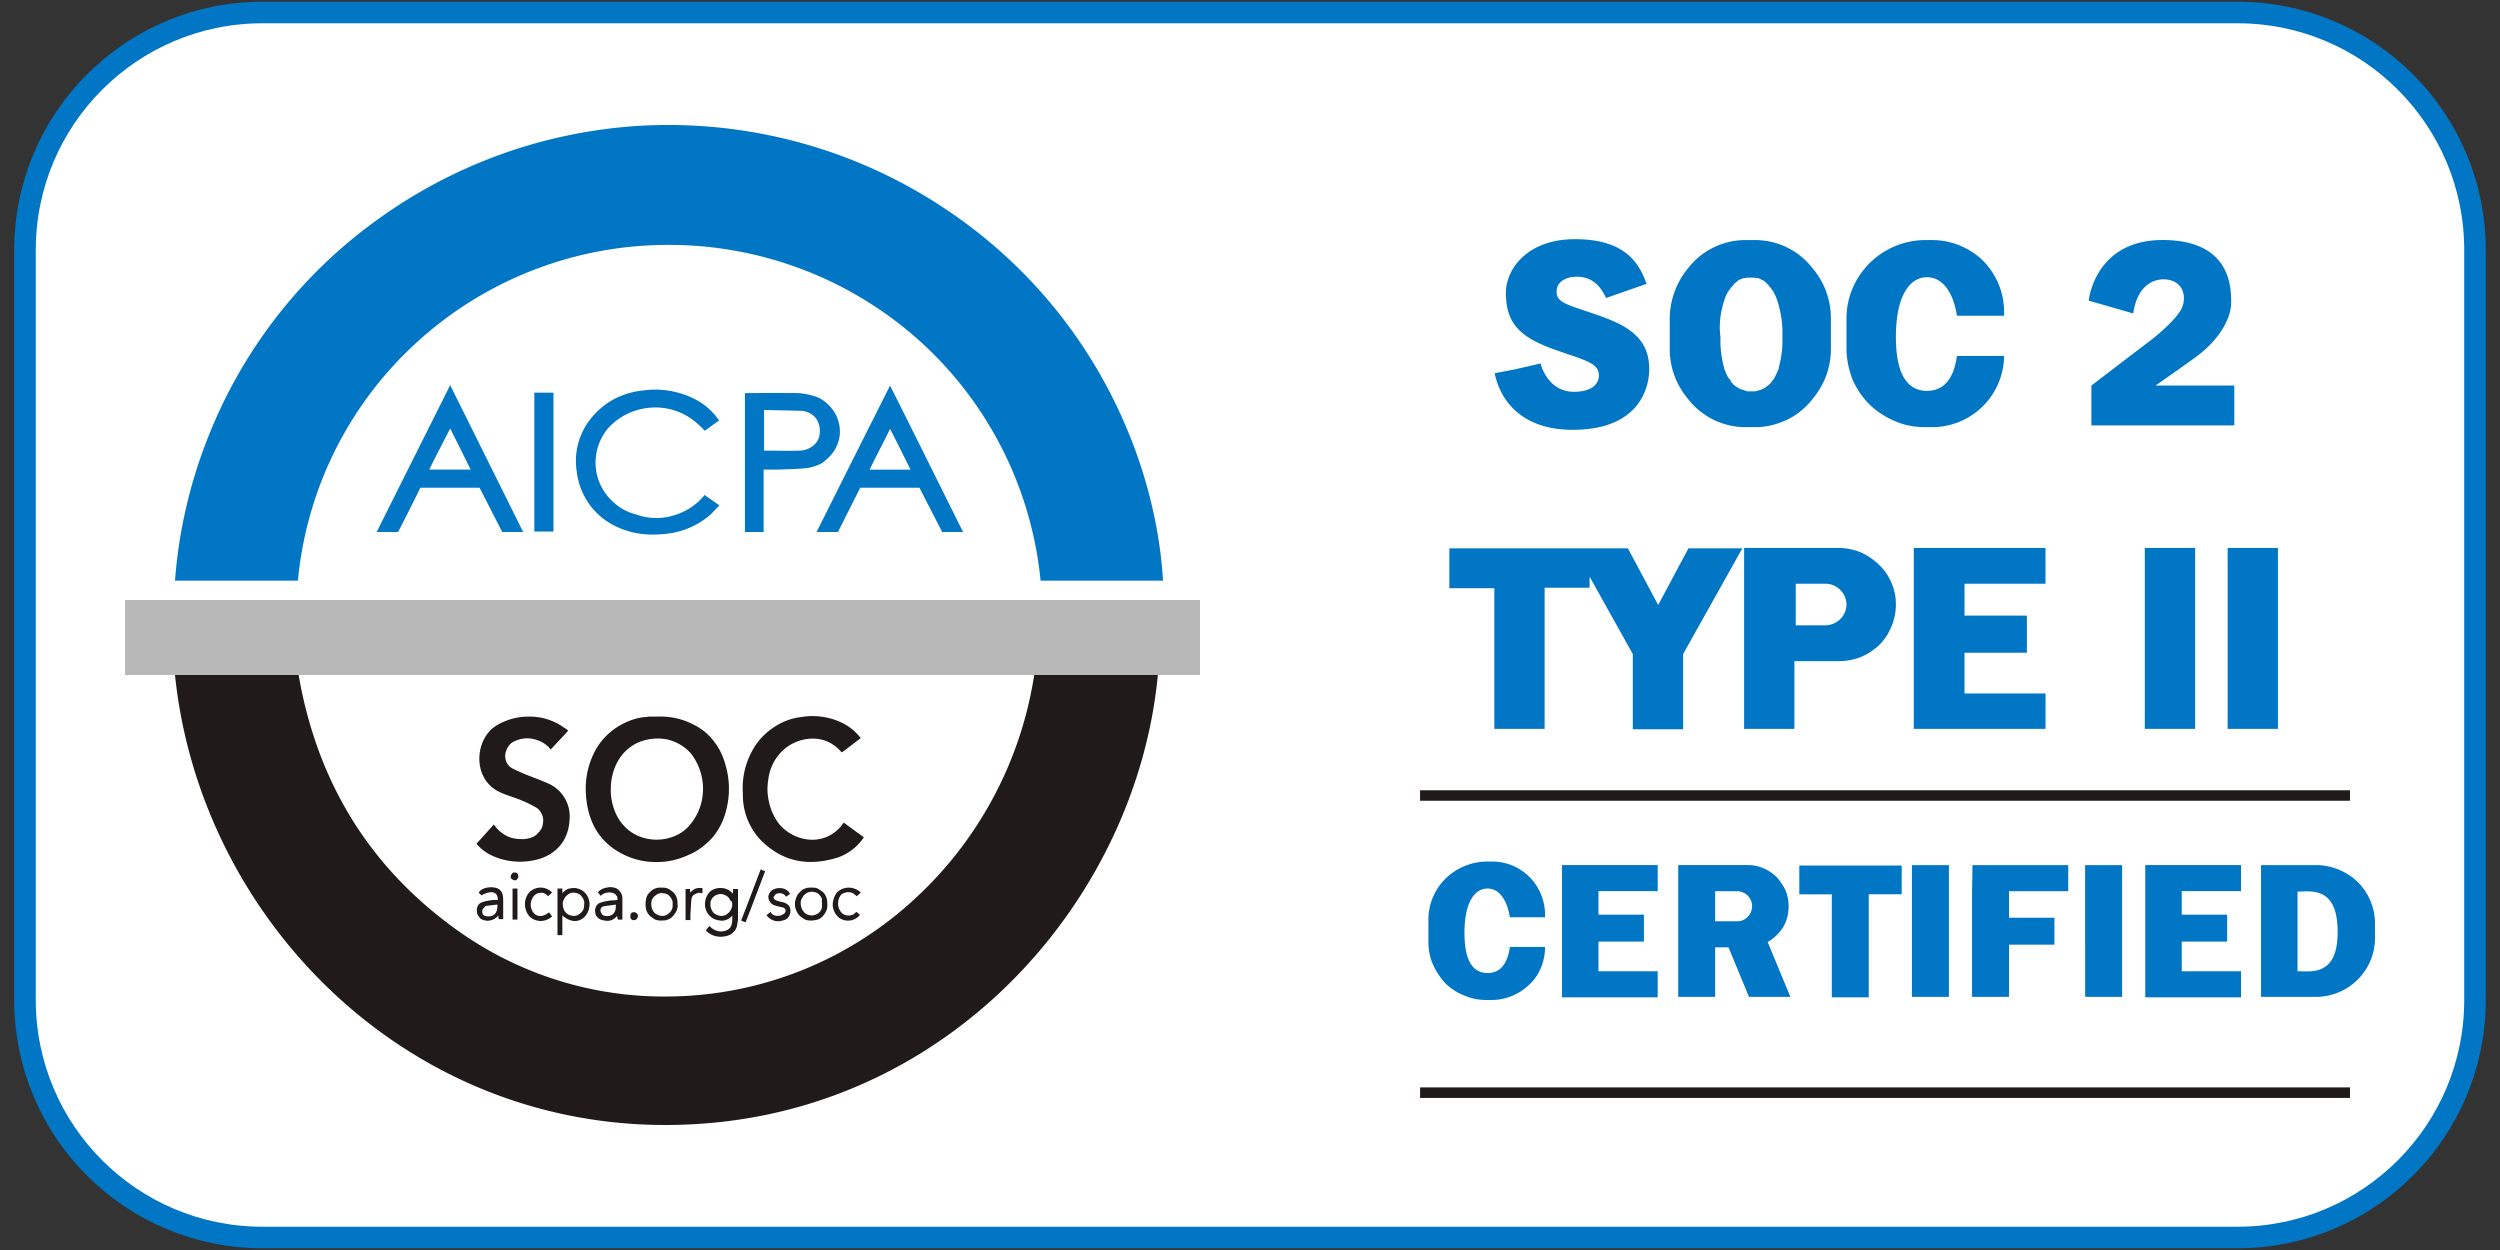
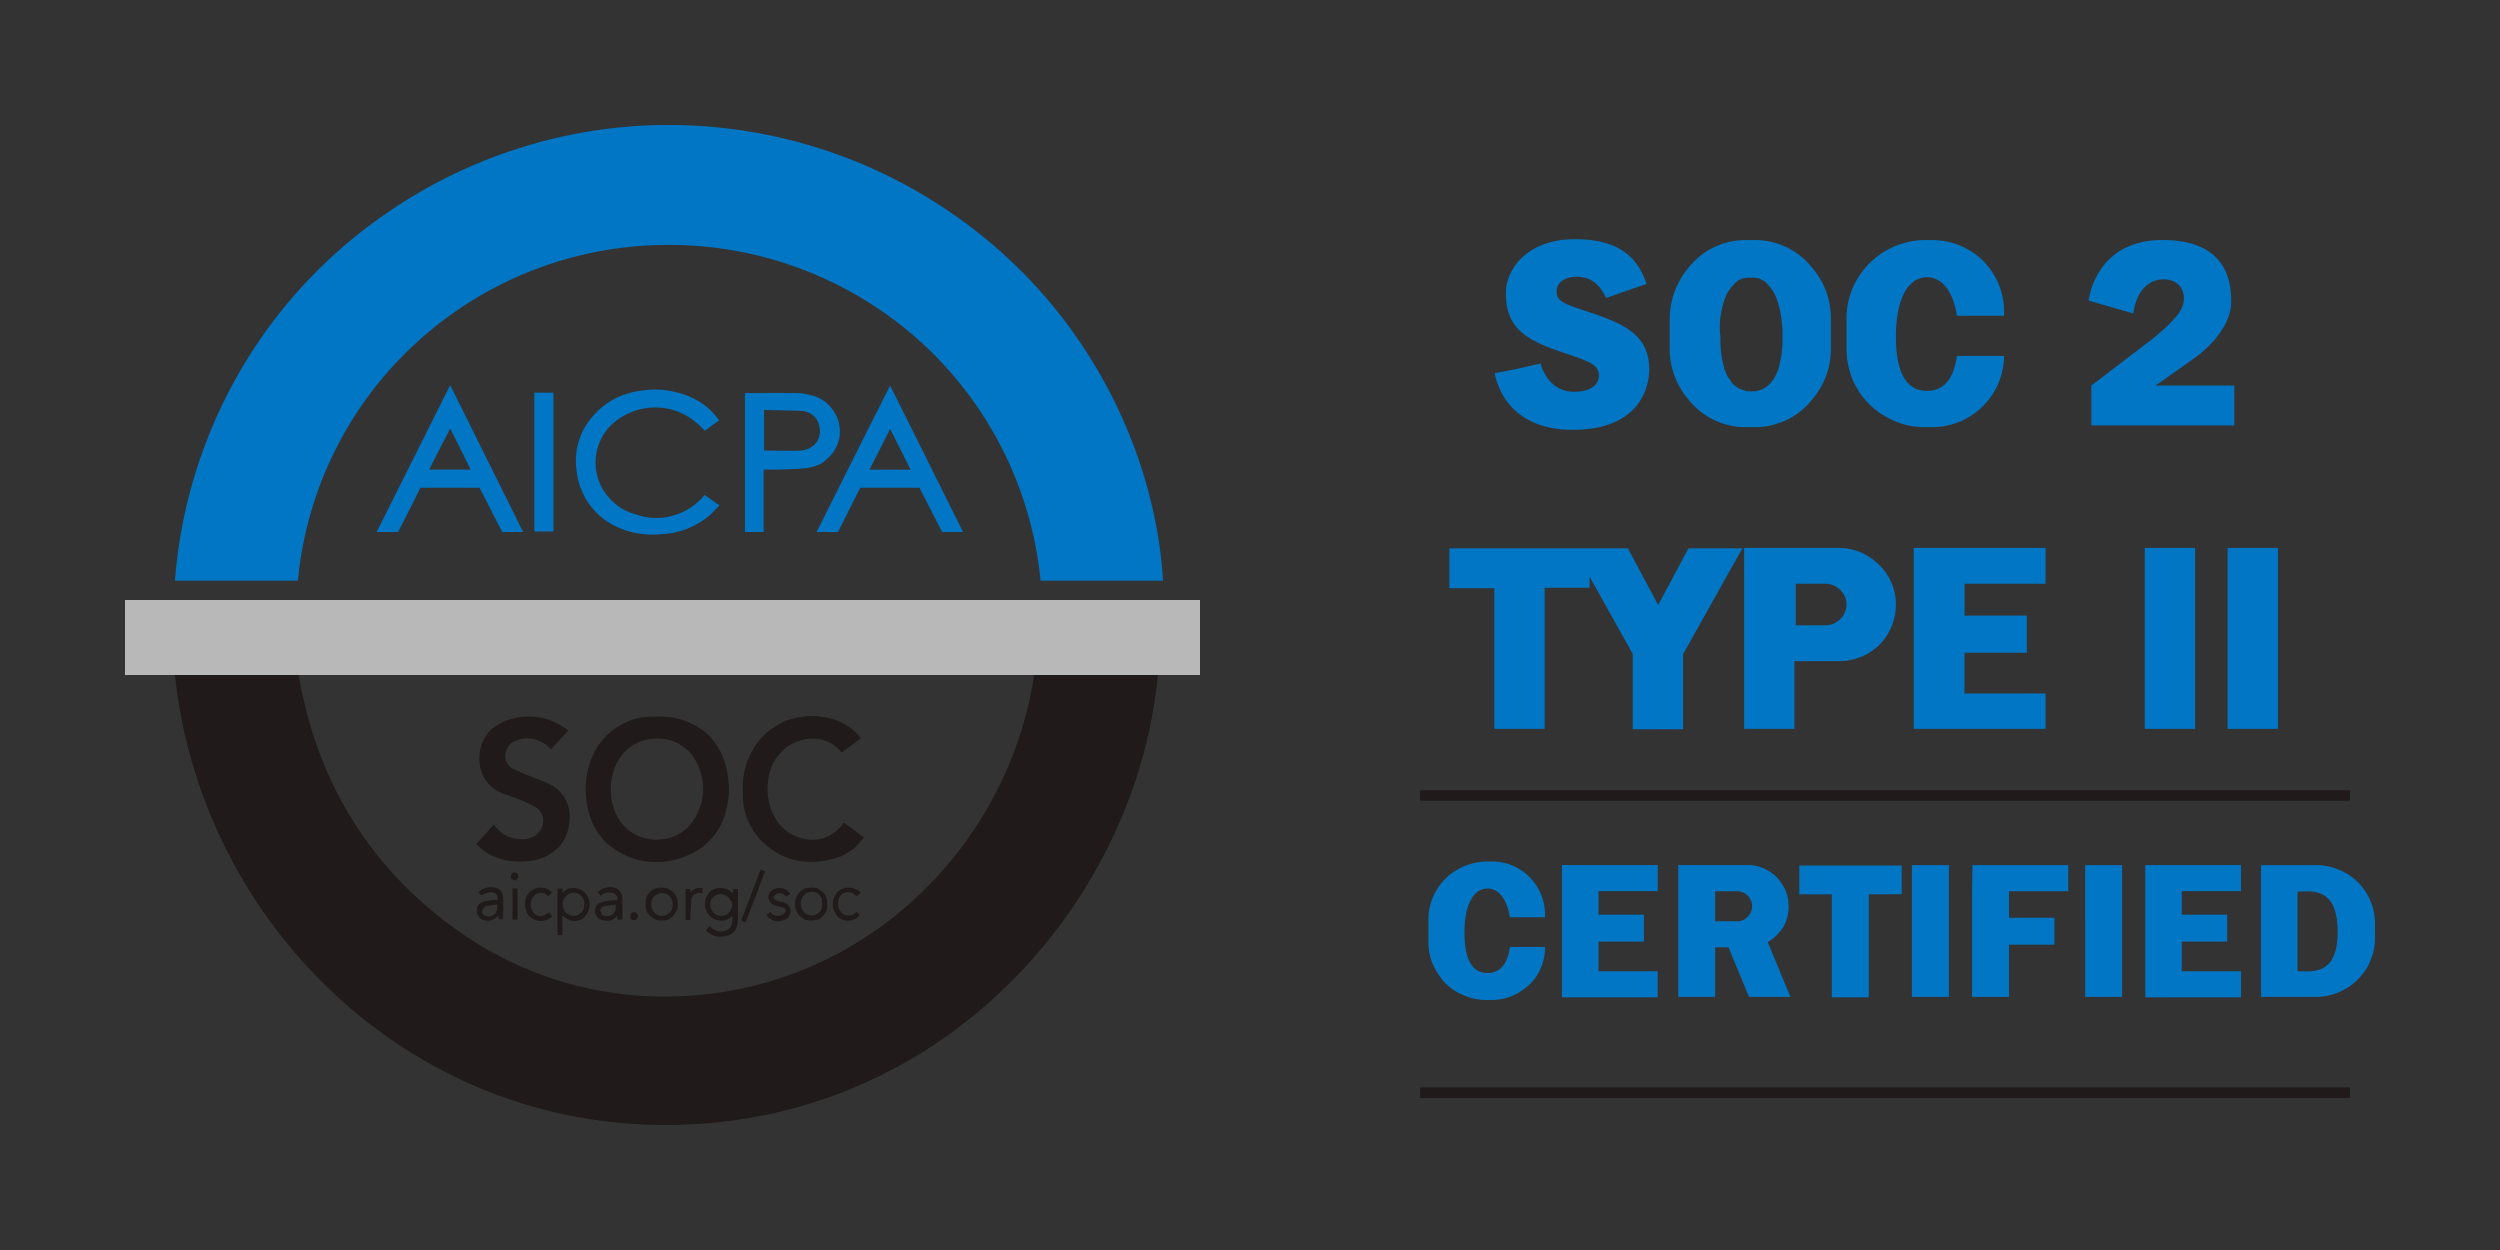
<svg xmlns="http://www.w3.org/2000/svg" width="116" height="58" fill="none" viewBox="0 0 116 58">
  <rect x="0" y="0" width="116" height="58" fill="#333333" stroke="none" />
  <g clip-path="url(#a)">
-     <path fill="#fff" d="M103.82.58H12.18C6.094.58 1.16 5.514 1.16 11.6v34.8c0 6.086 4.934 11.02 11.02 11.02h91.64c6.086 0 11.02-4.934 11.02-11.02V11.6c0-6.086-4.934-11.02-11.02-11.02" />
-     <path stroke="#0176C5" d="M103.82.58H12.18C6.094.58 1.16 5.514 1.16 11.6v34.8c0 6.086 4.934 11.02 11.02 11.02h91.64c6.086 0 11.02-4.934 11.02-11.02V11.6c0-6.086-4.934-11.02-11.02-11.02Z" />
    <path fill="#0176C5" d="M42.043 8.594a23.16 23.16 0 0 0-12.478-2.749 23.1 23.1 0 0 0-12.026 4.328 22.65 22.65 0 0 0-7.91 10.18 22.6 22.6 0 0 0-1.509 6.59h5.703a17.12 17.12 0 0 1 5.453-11.001 17.27 17.27 0 0 1 11.446-4.576 17.4 17.4 0 0 1 11.858 4.37 17.24 17.24 0 0 1 5.703 11.206h5.682c-.372-6.177-3.863-13.955-11.922-18.348m-9.378 14.408a2.85 2.85 0 0 1-1.447.924 2.73 2.73 0 0 1-1.716-.061 2.34 2.34 0 0 1-1.093-.616 2.45 2.45 0 0 1-.662-1.047 2.48 2.48 0 0 1 .476-2.34 2.96 2.96 0 0 1 1.92-.943 2.9 2.9 0 0 1 2.046.595c.186.143.351.307.516.472.207-.144.413-.309.661-.473a3 3 0 0 0-1.032-.944 4.06 4.06 0 0 0-2.5-.452 3.8 3.8 0 0 0-1.322.39c-.404.218-.762.51-1.055.863a3.14 3.14 0 0 0-.701 2.482 3.3 3.3 0 0 0 .598 1.56c.33.453.785.822 1.302 1.048.62.287 1.322.39 2.004.328a3.73 3.73 0 0 0 2.272-.881c.165-.145.29-.31.455-.453l-.703-.493s0 .02-.02.04m5.225 1.683h.992l1.033-2.052h2.749l1.053 2.053h.971c-1.137-2.278-2.252-4.536-3.387-6.794a2054 2054 0 0 0-3.41 6.793m2.46-2.893c.31-.637.64-1.253.95-1.889.33.636.64 1.273.95 1.889zm-22.871 2.893h.992a92 92 0 0 0 1.032-2.052h2.75c.35.677.701 1.376 1.052 2.053h.97l-3.387-6.815c-1.137 2.278-2.273 4.536-3.409 6.814m2.438-2.893c.31-.637.64-1.253.971-1.91.33.657.64 1.273.95 1.91zm18.78-.862c.15-.228.242-.489.269-.76a1.8 1.8 0 0 0-.124-.8 1.85 1.85 0 0 0-.476-.657 1.6 1.6 0 0 0-.723-.37 3 3 0 0 0-.97-.102c-.662-.02-1.323 0-2.005 0h-.103v6.445h.867v-2.894h.64c.414-.021.847-.021 1.262-.062.267-.02.537-.103.784-.226.227-.165.434-.348.579-.574m-.702-.616a.8.8 0 0 1-.352.43c-.16.104-.346.161-.537.165-.537.02-1.095 0-1.653 0V19.02c.578.021 1.137.021 1.694.042.145 0 .29.04.413.102a.9.9 0 0 1 .33.288 1.06 1.06 0 0 1 .105.862m-13.202 4.35h.888V18.22h-.888zm58.673 16.832h1.53v4.781h1.714v-4.784h1.529V40.16h-4.751v1.334h-.021zm5.247 4.76h1.716v-6.115h-1.716zm8.038 0h1.715v-6.115H96.75zm-5.248-4.904v4.904h1.715v-2.422h2.107v-1.25h-2.107v-1.232h2.748v-1.21h-4.443zm8.037 0v4.925h4.443v-1.211h-2.75V43.69h2.108v-1.25h-2.108v-1.09h2.75v-1.21H99.54zm-27.064 4.925h4.441v-1.211H74.17V43.69h2.108v-1.25H74.17v-1.09h2.748v-1.21h-4.442zm34.976-6.136h-2.54v6.115h2.54a2.76 2.76 0 0 0 1.942-.8 2.72 2.72 0 0 0 .806-1.93v-.677c0-.719-.29-1.415-.806-1.929a2.83 2.83 0 0 0-1.942-.78m-.847 4.925V41.37c.6 0 1.86-.266 1.86 1.848.021 2.093-1.24 1.847-1.86 1.847m-23.614-3.017c0-.246-.042-.493-.145-.74a2.5 2.5 0 0 0-.413-.614 2 2 0 0 0-.62-.412 1.8 1.8 0 0 0-.743-.142h-3.2v6.115h1.713v-2.298h.62l.95 2.298h1.921l-1.053-2.545c.29-.163.537-.41.723-.697.166-.288.248-.616.248-.965m-2.396.698h-1.013v-1.395h1.013c.185 0 .37.08.496.204.13.131.204.308.207.493a.72.72 0 0 1-.207.493.65.65 0 0 1-.496.205m-11.26-8.928h2.335v-6.547h2.086v-.514l2.005 3.592v3.49h2.334v-3.49l2.748-4.905h-2.5l-1.405 2.627-1.404-2.627H67.25v1.848h2.087zm25.576-6.732v-1.662h-6.113v8.394h6.114v-1.642h-3.76v-1.89h2.894v-1.723h-2.893v-1.478h3.76zm-25.68 12.89h-.228a2.78 2.78 0 0 0-1.921.78 2.68 2.68 0 0 0-.805 1.909v1.046c0 .35.061.699.206 1.027.144.328.331.614.578.881.248.247.558.453.889.576.33.144.682.205 1.032.205h.228c.662 0 1.281-.267 1.757-.72.475-.45.722-1.086.722-1.743h-1.632c-.124.903-.537 1.211-1.032 1.211-.6 0-1.075-.431-1.075-1.867 0-1.417.475-2.053 1.074-2.053.475 0 .888.431 1.032 1.334h1.633v-.123c0-.657-.269-1.293-.722-1.745a2.43 2.43 0 0 0-1.736-.718M89.334 19.82h.31a3.34 3.34 0 0 0 3.346-3.304H90.8c-.164 1.21-.722 1.62-1.384 1.62-.806 0-1.446-.594-1.446-2.503s.64-2.77 1.446-2.77c.64 0 1.199.575 1.384 1.786h2.19v-.186c0-.882-.351-1.724-.97-2.36a3.4 3.4 0 0 0-2.376-.964h-.31a3.68 3.68 0 0 0-3.376 2.242c-.185.44-.28.913-.281 1.39v1.416c0 .473.104.944.269 1.396.185.43.454.841.785 1.17.33.328.742.595 1.177.78.455.205.93.287 1.426.287m-2.397 10.324c.083-.061.165-.123.228-.186.02-.02.04-.02.04-.04.063-.062.105-.102.145-.164a.5.5 0 0 0 .083-.103.4.4 0 0 0 .082-.123.45.45 0 0 0 .105-.164c.226-.39.35-.863.35-1.314 0-.348-.062-.677-.207-1.006a2.4 2.4 0 0 0-.578-.84 3 3 0 0 0-.847-.576c-.322-.13-.665-.2-1.012-.205h-4.4v8.395h2.334v-3.14h2.045c.62 0 1.178-.186 1.632-.534m-3.615-1.148v-1.911h1.384c.248 0 .496.102.682.287.185.185.29.431.29.677a.96.96 0 0 1-.29.677.98.98 0 0 1-.682.288h-1.383v-.02zm18.532-3.573h-2.335v8.395h2.335zm1.508 8.395h2.334v-8.394h-2.334zM80.987 19.82h.454c.517 0 1.013-.123 1.489-.348a3.34 3.34 0 0 0 1.177-.965 3.58 3.58 0 0 0 .847-2.32v-1.415c0-.842-.29-1.663-.847-2.32a3.37 3.37 0 0 0-2.664-1.313h-.456a3.37 3.37 0 0 0-2.665 1.313 3.7 3.7 0 0 0-.847 2.32v1.415c0 .842.29 1.663.847 2.32.31.41.723.739 1.178.964.454.226.97.349 1.487.349m-.971-5.91c.041-.144.104-.267.166-.37.02-.021.02-.04.04-.062.021-.02.042-.061.063-.081.02-.022.02-.042.04-.063l.063-.061c.021-.021.042-.04.042-.062l.061-.061.042-.04c.04-.022.081-.063.103-.083l.02-.02c.042-.022.063-.041.104-.041.02 0 .02-.021.041-.021.042-.021.063-.021.105-.041h.04c.04 0 .082-.02.124-.02h.33c.041 0 .082.02.124.02h.041c.042 0 .062.02.105.04.02 0 .02 0 .04.021.041.02.062.041.104.041l.02.021q.059.034.104.081l.04.042.063.061c.021.021.04.041.04.062l.063.061c.021.021.041.041.041.062.02.02.042.061.063.082s.02.04.04.062c.063.123.124.246.166.37q.278.83.248 1.723c.02.473-.041.945-.166 1.416v.041q-.025.075-.061.144c-.042.102-.104.225-.145.308 0 0 0 .02-.02.02-.02.041-.041.082-.083.103v.02c-.021.042-.062.062-.083.104a1.6 1.6 0 0 1-.29.225c-.02.02-.04.02-.08.042-.023 0-.043.02-.043.02-.02 0-.041.02-.062.02s-.04.021-.083.021c-.02 0-.041 0-.041.02-.041 0-.062.02-.104.02h-.33c-.04 0-.062 0-.103-.02-.021 0-.041 0-.041-.02-.02 0-.042-.02-.084-.02-.02 0-.04-.022-.061-.022s-.042-.02-.062-.02-.041-.02-.083-.041c-.103-.062-.207-.123-.29-.225-.02-.021-.061-.062-.081-.104v-.02a.4.4 0 0 0-.084-.102s0-.021-.02-.021a2 2 0 0 1-.144-.308c-.021-.041-.042-.103-.062-.143v-.041a4.7 4.7 0 0 1-.166-1.416c-.082-.576 0-1.17.186-1.724m-6.983 4.269c-1.157 0-1.508-1.13-1.549-1.315l-1.158.267-.97.186c.206 1.087 1.094 2.626 3.615 2.626 3.243 0 3.553-2.134 3.553-2.812 0-1.745-1.445-2.196-3.037-2.73-.991-.328-1.26-.452-1.26-.881 0-.432.413-.679.93-.679.682 0 1.074.37 1.364.986l1.879-.656c-.371-1.067-1.094-2.073-3.326-2.073-2.23 0-3.201 1.415-3.201 2.482 0 1.478.701 2.115 2.458 2.71 1.301.453 1.86.574 1.86 1.148-.022.432-.394.74-1.158.74m27.684-5.173c.64.186.723.842.516 1.293-.206.473-1.095 1.231-1.529 1.56-.68.513-2.664 2.032-2.664 2.032v1.847h6.632V17.89h-3.657s.537-.369 1.776-1.253c1.24-.881 1.736-1.908 1.736-2.605 0-.699-.02-2.895-3.181-2.895s-3.43 2.812-3.43 2.812l2.066.595c.227-1.56 1.261-1.682 1.735-1.539" />
    <path fill="#201A1A" d="M31.253 46.233a16.48 16.48 0 0 1-10.278-3.246c-3.92-2.885-6.272-6.788-7.119-11.667H8.12c1.197 11.626 11.287 21.66 24.246 20.832 11.948-.742 20.389-10.586 21.358-20.832h-5.737a17.8 17.8 0 0 1-5.736 10.564 17 17 0 0 1-11 4.35zm-2.167-6.512c.455.197.948.291 1.444.276.495 0 .99-.128 1.444-.34.413-.17.784-.466 1.094-.806a3.1 3.1 0 0 0 .62-1.23 3.94 3.94 0 0 0-.042-2.185 3 3 0 0 0-.536-1.06 2.6 2.6 0 0 0-.908-.743 3.3 3.3 0 0 0-1.672-.383h-.371c-.084 0-.145.021-.227.021-.476.043-.95.234-1.362.51a3 3 0 0 0-.97 1.082 3.74 3.74 0 0 0-.413 1.995c.082 1.335.681 2.331 1.899 2.863m.557-5.283a2.35 2.35 0 0 1 1.321-.128c.433.107.846.34 1.135.701.37.51.556 1.125.516 1.76a2.57 2.57 0 0 1-.765 1.677c-.97.891-3.012.7-3.445-1.21a2.7 2.7 0 0 1-.063-.466c-.04-1.082.455-1.972 1.3-2.334m-5.428 4.497c-.247 0-.515-.041-.742-.169a1.6 1.6 0 0 1-.557-.51l-.805.892c.206.255.476.445.763.573a3.14 3.14 0 0 0 1.817.212c1.01-.17 1.67-.85 1.733-1.846a1.67 1.67 0 0 0-.909-1.697c-.268-.127-.556-.233-.824-.34a9 9 0 0 1-.928-.402.62.62 0 0 1-.29-.36.73.73 0 0 1 .02-.468.9.9 0 0 1 .186-.296c.083-.086.186-.128.289-.17.276-.11.581-.124.867-.042.29.084.537.232.722.466.268-.297.536-.573.805-.87a.45.45 0 0 0-.166-.128 2.73 2.73 0 0 0-1.69-.53 2.87 2.87 0 0 0-1.487.425c-1.011.637-1.113 2.482.165 3.076.31.149.64.232.949.36.269.106.537.234.784.383a.6.6 0 0 1 .206.255.6.6 0 0 1 .083.317q0 .174-.062.34a.9.9 0 0 1-.206.275c-.145.17-.433.256-.723.256zm11.082.043c1.032 1.04 2.25 1.23 3.59.806.49-.173.91-.501 1.197-.933l-.928-.679a.4.4 0 0 0-.082.107c-.909 1.124-2.353.7-2.951-.086a2.5 2.5 0 0 1-.434-.955 2.6 2.6 0 0 1-.04-1.06c.06-.53.308-1.018.7-1.38.62-.571 1.857-.847 2.662.065.02.02.042.043.063.043l.866-.658a2.5 2.5 0 0 0-.847-.7 3.17 3.17 0 0 0-1.918-.277c-.41.048-.805.186-1.156.404a3.1 3.1 0 0 0-.908.827 3.6 3.6 0 0 0-.64 2.334 3.02 3.02 0 0 0 .826 2.142m-2.332 2.376a.8.8 0 0 0-.247.51.77.77 0 0 0 .144.551.8.8 0 0 0 .247.213.9.9 0 0 0 .31.084c.104.021.206 0 .31-.043a.57.57 0 0 0 .248-.19c.02.382-.042.594-.249.679a.62.62 0 0 1-.432.041.76.76 0 0 1-.372-.231.8.8 0 0 0-.166.21.9.9 0 0 0 .434.256 1 1 0 0 0 .496 0 .6.6 0 0 0 .33-.17.55.55 0 0 0 .185-.34c.02-.106.041-.212.041-.318v-1.358h-.227c0 .064 0 .128-.02.213a.7.7 0 0 0-.495-.255.77.77 0 0 0-.537.148m1.011.594c0 .064 0 .148-.041.212a.5.5 0 0 1-.104.17 1 1 0 0 1-.164.128.6.6 0 0 1-.207.042.58.58 0 0 1-.35-.148.6.6 0 0 1-.145-.361c0-.064 0-.128.02-.192a.45.45 0 0 1 .269-.276.6.6 0 0 1 .185-.042.56.56 0 0 1 .352.15.45.45 0 0 1 .103.168c.062 0 .081.064.081.149zm-7.883-.72h-.225v2.163h.226v-.912c.371.318.743.339 1.033.063a.9.9 0 0 0 .226-.51.8.8 0 0 0-.144-.53.7.7 0 0 0-.413-.275c-.124-.042-.247-.021-.371 0s-.227.105-.33.212v-.212zm.516.19c.062 0 .145.02.207.043a.32.32 0 0 1 .165.127.5.5 0 0 1 .104.17c.02.063.04.127.02.212 0 .063 0 .127-.021.19a.5.5 0 0 1-.103.17c-.041.042-.104.085-.165.128a.6.6 0 0 1-.186.042.7.7 0 0 1-.206-.043.45.45 0 0 1-.268-.276.6.6 0 0 1-.042-.211c0-.064 0-.149.042-.212a.5.5 0 0 1 .103-.17q.076-.072.165-.129a.4.4 0 0 1 .185-.041m3.343.53c0 .107.021.212.041.297a.8.8 0 0 0 .166.255c.081.064.165.128.247.17a.7.7 0 0 0 .29.042c.102 0 .205 0 .288-.043a.53.53 0 0 0 .248-.169c.061-.085.124-.148.165-.255.041-.106.061-.19.041-.297 0-.106 0-.212-.041-.297a.54.54 0 0 0-.165-.255 1 1 0 0 0-.248-.169c-.104-.042-.186-.042-.29-.042-.102 0-.206 0-.288.042a.53.53 0 0 0-.247.17.54.54 0 0 0-.166.255 1.3 1.3 0 0 0-.04.296m1.26 0c0 .064 0 .148-.022.212a.5.5 0 0 1-.103.17q-.076.072-.165.128a.6.6 0 0 1-.206.042.57.57 0 0 1-.35-.15.45.45 0 0 1-.104-.169.6.6 0 0 1-.042-.19c0-.064 0-.149.021-.212a.5.5 0 0 1 .104-.17q.076-.07.164-.128c.063-.02.124-.042.207-.042q.106.006.206.042a.32.32 0 0 1 .165.128.5.5 0 0 1 .104.17c.02.042.02.105.02.169m5.674 0a.7.7 0 0 0 .061.297.8.8 0 0 0 .166.255c.081.064.165.128.247.17a.7.7 0 0 0 .29.042c.102 0 .206-.022.288-.043a.53.53 0 0 0 .248-.169q.1-.116.165-.255c.04-.106.04-.19.04-.297s-.02-.212-.04-.297c-.042-.085-.082-.19-.165-.255a2 2 0 0 0-.248-.169c-.103-.042-.186-.042-.289-.042s-.206 0-.289.042a.53.53 0 0 0-.247.17.54.54 0 0 0-.166.255.8.8 0 0 0-.061.296m1.258.022c0 .063 0 .127-.02.19a.45.45 0 0 1-.268.276c-.062.021-.125.043-.186.043a.7.7 0 0 1-.206-.043.32.32 0 0 1-.165-.127.5.5 0 0 1-.105-.17c-.02-.064-.04-.127-.04-.212 0-.064 0-.148.041-.212s.062-.128.104-.17c.04-.043.103-.084.165-.127a.6.6 0 0 1 .206-.042c.061 0 .144.02.206.042a.32.32 0 0 1 .165.127.5.5 0 0 1 .103.17c-.02.106 0 .17 0 .255m-15.702.72a.56.56 0 0 0 .37 0 .63.63 0 0 0 .31-.21c0 .084.02.127.02.169h.207v-.891c0-.32-.104-.488-.31-.553-.267-.084-.7-.02-.825.213l.124.127c.475-.255.764-.169.764.213h-.207c-.165.02-.35.041-.516.105a.33.33 0 0 0-.207.17.44.44 0 0 0-.04.276c0 .084.04.17.103.233.04.086.123.127.207.148m.122-.657.517-.063c.02.36-.144.572-.454.55a.4.4 0 0 1-.166-.04c-.04-.044-.081-.087-.081-.15v-.085a.16.16 0 0 1 .04-.085l.062-.064c.021-.041.062-.063.082-.063m5.82-.255c-.166.021-.351.043-.516.106a.33.33 0 0 0-.206.17.4.4 0 0 0-.041.277c0 .084.04.169.103.232a.4.4 0 0 0 .226.127.74.74 0 0 0 .372.022.63.63 0 0 0 .31-.212c.02.064.02.128.041.17h.207v-.934c0-.106 0-.19-.063-.297a.5.5 0 0 0-.206-.212.68.68 0 0 0-.454-.042.7.7 0 0 0-.413.212l.124.17a.54.54 0 0 1 .31-.15.57.57 0 0 1 .33.044c.04.02.082.084.123.127.021.063.021.105.021.17-.144.02-.206.02-.268.02m-.29.722a.2.2 0 0 1-.144-.064.34.34 0 0 1-.08-.148c-.023-.064 0-.106.019-.149.02-.043.082-.084.124-.084.186-.043.371-.043.557-.085.04.382-.165.572-.476.53m8.132-.02a.6.6 0 0 1-.27 0 .33.33 0 0 1-.205-.171 1 1 0 0 1-.185.148.644.644 0 0 0 .742.255.43.43 0 0 0 .268-.148c.065-.086.1-.19.103-.297 0-.212-.124-.34-.35-.404a1.6 1.6 0 0 1-.31-.084c-.062-.021-.145-.106-.124-.149s.042-.064.062-.105a.4.4 0 0 1 .104-.064.4.4 0 0 1 .226 0 .33.33 0 0 1 .186.148l.185-.128c-.143-.34-.68-.34-.887-.127a.5.5 0 0 0-.103.17.3.3 0 0 0 0 .19q.023.095.083.17a.6.6 0 0 0 .144.107c.124.041.268.084.392.105.104.022.186.085.165.192a.5.5 0 0 1-.061.105zm3.529-.893c.061-.062.122-.106.185-.17a.787.787 0 0 0-1.113 0 1 1 0 0 0-.187.595.82.82 0 0 0 .268.552.71.71 0 0 0 .99-.106 1 1 0 0 0-.164-.15 1 1 0 0 1-.145.128c-.062.021-.123.043-.186.043-.061 0-.124 0-.186-.022a.45.45 0 0 1-.164-.105.64.64 0 0 1-.166-.383c0-.148.02-.275.104-.403a.32.32 0 0 1 .165-.127.6.6 0 0 1 .206-.042.7.7 0 0 1 .207.042c.081.063.144.106.185.148M24.98 41.44a.5.5 0 0 1 .247 0 .5.5 0 0 1 .206.148c.062-.062.124-.128.186-.17a.73.73 0 0 0-1.052-.02.8.8 0 0 0-.207.573.87.87 0 0 0 .227.572.78.78 0 0 0 .515.191.8.8 0 0 0 .517-.212l-.144-.19c-.27.21-.516.232-.702.041a.61.61 0 0 1-.04-.742.42.42 0 0 1 .247-.191m10.523-1.018a.8.8 0 0 1-.206-.085c-.31.806-.599 1.591-.909 2.376l.207.085c.31-.785.598-1.57.908-2.376m-3.425 1.337c0-.043.02-.107.041-.149a.25.25 0 0 1 .104-.107 1 1 0 0 1 .143-.063.17.17 0 0 1 .145 0h.082v-.232a.8.8 0 0 0-.309.02.57.57 0 0 0-.247.19c-.02-.084-.02-.127-.02-.169h-.207v1.442h.226v-.297c.02-.212.02-.423.042-.635m-8.296.911h.228v-1.441h-.228zm5.469-.169v.085c0 .02.02.043.04.063.021.021.042.042.063.042s.04.022.061 0q.157.001.186-.19c0-.02 0-.043-.02-.064 0-.02-.02-.043-.041-.064-.021-.02-.042-.02-.062-.041-.02 0-.042-.022-.063 0h-.061c-.021 0-.042.02-.062.041s-.02.043-.041.064zm-5.2-1.825c0-.127-.062-.191-.165-.191h-.062c-.02 0-.042.022-.062.043-.021.02-.021.043-.042.064-.02.02-.02.041-.02.063v.064c0 .021.02.042.04.063.022.022.042.022.063.043.021 0 .04.02.062.02h.061c.021 0 .042-.02.063-.041s.02-.043.04-.064c.021-.02.021-.043.021-.064m41.84-4.009v.488h43.149v-.488zm0 14.277h43.149v-.488H65.893z" />
    <path fill="#B8B8B8" d="M55.68 31.32v-3.48H5.8v3.48z" />
  </g>
  <defs>
    <clipPath id="a">
      <path fill="#fff" d="M0 0h116v58H0z" />
    </clipPath>
  </defs>
</svg>